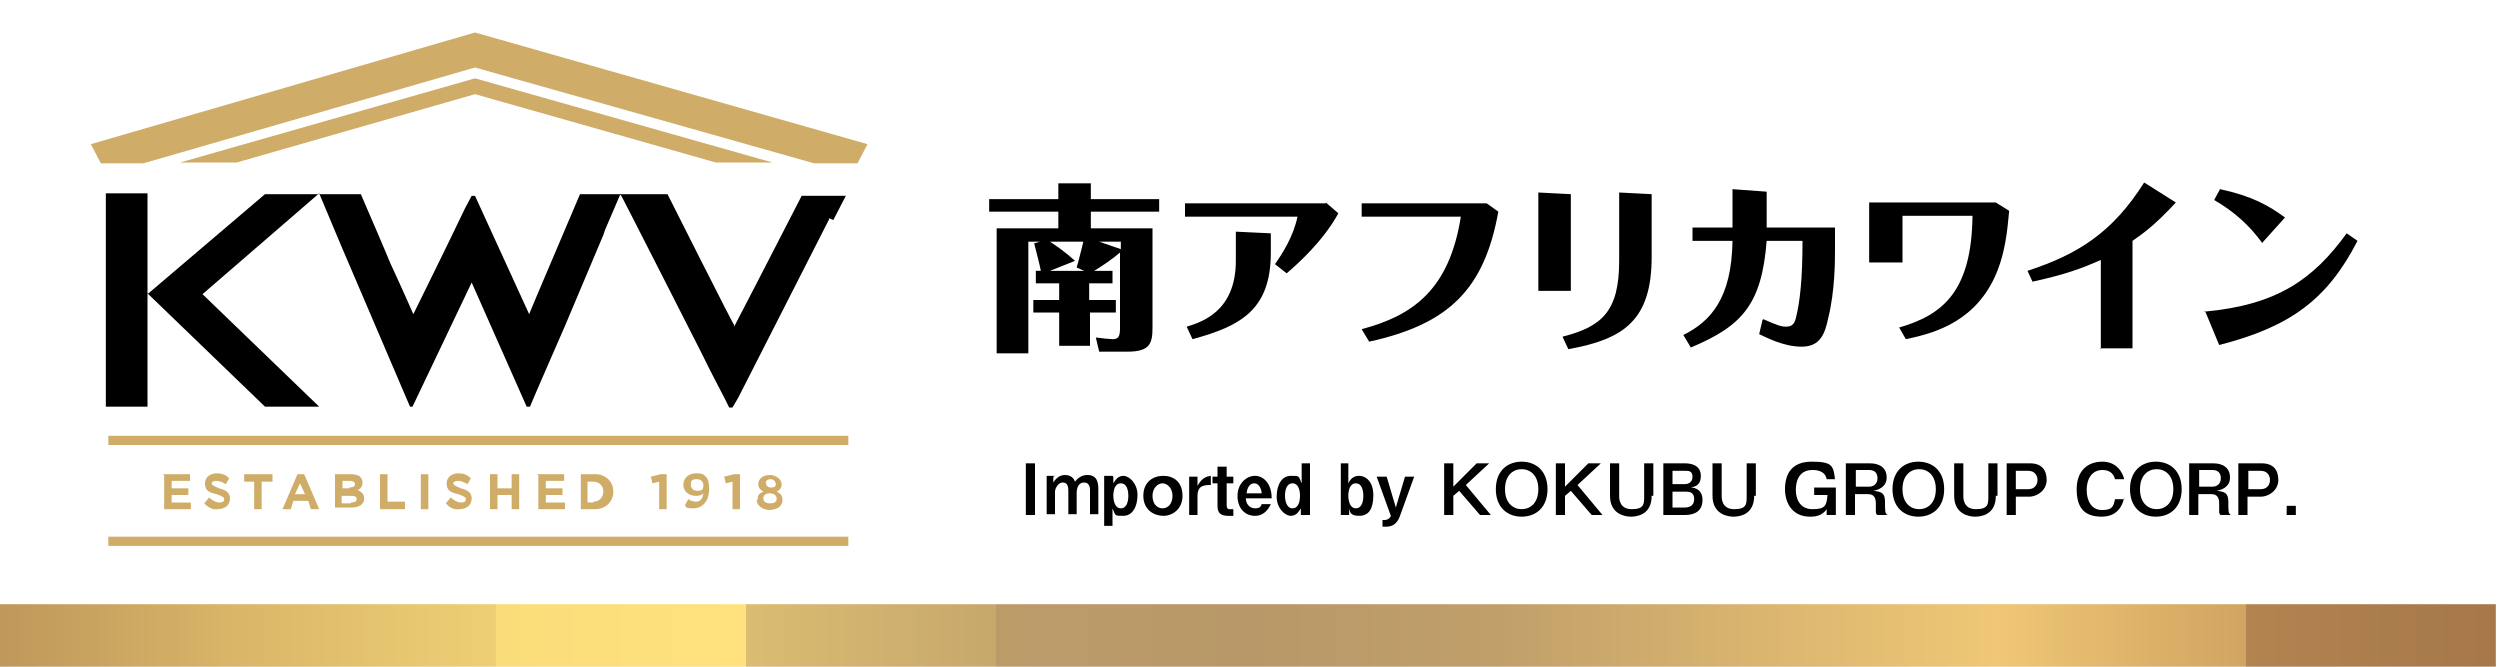
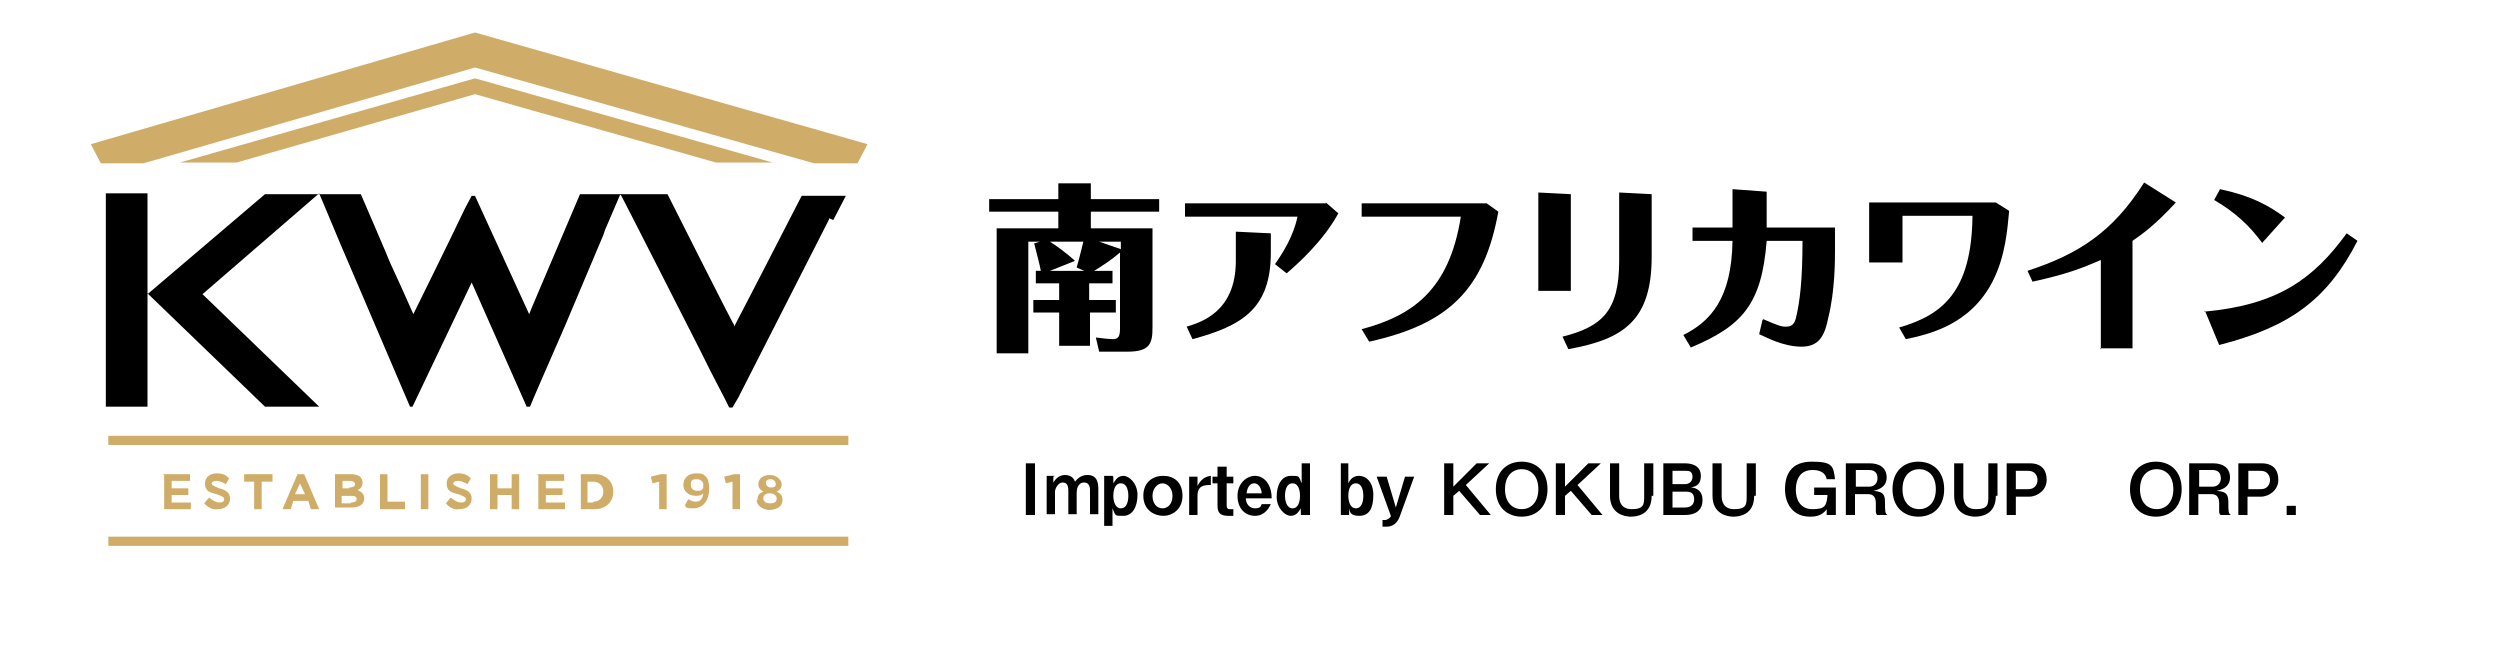
<svg xmlns="http://www.w3.org/2000/svg" id="_レイヤー_1" data-name="レイヤー 1" width="300" height="80" version="1.1" viewBox="0 0 300 80">
  <defs>
    <style>
      .cls-1 {
        fill: url(#linear-gradient);
      }

      .cls-1, .cls-2, .cls-3, .cls-4 {
        stroke-width: 0px;
      }

      .cls-2 {
        fill: #000;
      }

      .cls-5 {
        isolation: isolate;
      }

      .cls-3 {
        fill: #cfac67;
      }

      .cls-4 {
        fill: #fff;
      }
    </style>
    <linearGradient id="linear-gradient" x1="-.5" y1="76.5" x2="299.5" y2="76.5" gradientUnits="userSpaceOnUse">
      <stop offset="0" stop-color="#8e5f41" />
      <stop offset="0" stop-color="#9b6e47" />
      <stop offset="0" stop-color="#be975a" />
      <stop offset=".1" stop-color="#dab769" />
      <stop offset=".2" stop-color="#eecf74" />
      <stop offset=".2" stop-color="#fadd7a" />
      <stop offset=".3" stop-color="#ffe27d" />
      <stop offset=".3" stop-color="#f5d87a" />
      <stop offset=".3" stop-color="#dabc72" />
      <stop offset=".4" stop-color="#c7a86c" />
      <stop offset=".4" stop-color="#bb9c69" />
      <stop offset=".5" stop-color="#b89868" />
      <stop offset=".6" stop-color="#c09f6a" />
      <stop offset=".7" stop-color="#d9b46f" />
      <stop offset=".8" stop-color="#efc775" />
      <stop offset=".9" stop-color="#d0a562" />
      <stop offset=".9" stop-color="#b18450" />
      <stop offset="1" stop-color="#a6784a" />
    </linearGradient>
  </defs>
  <g id="_レイヤー_1-2" data-name="レイヤー 1">
    <rect class="cls-4" x="-.8" y="-9.8" width="303.6" height="99.6" />
  </g>
-   <rect class="cls-1" x="-.5" y="72.5" width="300" height="8" />
  <g class="cls-5">
    <path class="cls-2" d="M130.8,36h3.1v1.5h-3.1v4h-3.7v-4h-3.1v-1.5h3.1v-2h-2.8v-1.5h.6c-.2-1-.3-1.3-.8-3.3l.7-.2h-1.4v13.4h-3.8v-15h7.4v-2h-8.3v-1.5h8.3v-1.9h3.9v1.9h8.2v1.5h-8.2v2h7.4v11.9c0,1.9-.3,2.9-3,2.9h-3.4l-.4-1.7c.8.1,1.7.2,2,.2.7,0,.9-.3.9-1.3v-9.1c-.8.7-2.1,1.6-3.1,2.2h2.2v1.5h-2.8v2ZM130.1,32.5l-.9-.4c.4-1.4.7-2.7.8-3.1h-4c.9.6,1.9,1.3,3,2.3l-3,1.2h4.1ZM134.5,29.9v-.9h-2.6l2.6.9Z" />
    <path class="cls-2" d="M159.1,24.3l1.5,1.3c-1.8,3.3-4.8,6-6.2,7.2l-1.4-1.1c.9-1.3,2.2-3.3,2.7-5.7h-13.5v-1.6h16.9ZM152.5,28v2.3c0,6.8-3.5,8.8-9.4,10.4l-.7-1.5c1.6-.5,5.9-1.7,5.9-7.9v-3.5l4.2.2Z" />
    <path class="cls-2" d="M179.8,25.4c-1.7,9.4-6,13.5-15.5,15.6l-.9-1.5c6-1.6,10.5-4.6,11.9-13.5h-11.9v-1.6h15l1.4,1Z" />
    <path class="cls-2" d="M188.5,23.3v11.6h-3.9v-11.8l3.9.2ZM198.2,23.2v7.6c0,7.6-3.3,9.9-10,11.1l-.7-1.5c4.7-1.2,6.8-3,6.8-9.1v-8.2l3.9.2Z" />
    <path class="cls-2" d="M211.6,38.3c1.6.7,2.1.9,2.7.9s1-.2,1.2-1c.5-2,.8-4.7.8-9.3h-4.3c-.6,7.6-2.9,10.2-9.1,12.8l-.9-1.5c3.2-1.6,5.8-4.3,5.9-11.3h-4.8v-1.6h4.8v-4.6l4.1.3v4.3h8.2v2.6c0,1.3,0,5-.8,8.2-.4,2-1,3.5-3.2,3.5s-4.2-1.1-5.1-1.5l.4-1.7Z" />
    <path class="cls-2" d="M239.5,24.3l1.6,1c-.2,2-.4,5.4-2,8.5-2.7,5.2-7.6,6.3-10.4,6.9l-.8-1.4c5.2-1.5,8.7-4.3,8.8-13.4h-8.4v5.6h-4v-7.2h15.3Z" />
    <path class="cls-2" d="M252.1,41.9v-10.7c-2.3,1-4.1,1.7-8.2,2.6l-.6-1.3c6.1-2,10.2-4.6,14-10.6l3.8,2.4c-2.5,2.7-3.9,3.7-5.2,4.6v12.9h-3.9Z" />
    <path class="cls-2" d="M264.5,37.4c8.8-.8,13.1-3.9,17.1-9.4l1.3.9c-3.6,7-8,10.3-16.6,12.5l-1.7-4.1ZM271.5,29.2c-1.6-2.2-3.4-3.8-5.8-5.2l.7-1.3c3.8.8,5.9,2,7.8,3.4l-2.7,3Z" />
  </g>
  <g>
    <path class="cls-3" d="M101.8,64.4H13v1.1h88.8v-1.1ZM101.8,52.3H13v1.1h88.8v-1.1ZM57,11.3l28.9,8.2h6.8l-35.7-10.1-35.4,10.1h6.8l28.6-8.2ZM104.1,17.3L57,3.9,10.9,17.3l1.2,2.3h5.1l39.8-11.5,40.7,11.5h5.2l1.2-2.3ZM19.6,56.9h3.2v.8h-2.2v.9h2v.8h-2v.9h2.3v.8h-3.2v-4.1h-.1ZM24.5,60.4l.6-.7c.3.3.8.6,1.2.6s.6-.1.6-.4h0c0-.2-.1-.3-.9-.6-.9-.2-1.4-.4-1.4-1.3h0c0-.8.7-1.2,1.4-1.2s1.1.2,1.5.6l-.4.7c-.3-.2-.8-.4-1.1-.4s-.6.1-.6.3h0c0,.2.2.3.9.6.9.2,1.3.6,1.3,1.2h0c0,.9-.7,1.3-1.5,1.3-.4.1-1-.1-1.5-.6M30.6,57.8h-1.3v-.9h3.4v.9h-1.3v3.3h-.9v-3.3h.1ZM35.6,56.9h.9l1.8,4.2h-1l-.3-1h-1.8l-.3,1h-1l1.8-4.2ZM36.6,59.3l-.6-1.3-.6,1.3h1.1ZM40.1,56.9h2c.4,0,.9.1,1.1.3s.3.4.3.7h0c0,.4-.2.8-.6.9.4.2.8.4.8,1h0c0,.8-.7,1.1-1.5,1.1h-2v-4h-.1ZM41.9,58.5c.4,0,.7-.1.7-.4h0c0-.2-.2-.4-.6-.4h-.9v.9h.8ZM42.1,60.3c.4,0,.7-.1.7-.4h0c0-.3-.2-.4-.7-.4h-1.1v.9h1.1ZM45.6,56.9h.9v3.3h2.1v.9h-3v-4.2h0ZM50.5,56.9h.9v4.2h-.9v-4.2ZM53.5,60.4l.6-.7c.3.3.8.6,1.2.6s.6-.1.6-.4h0c0-.2-.1-.3-.9-.6-.9-.2-1.4-.4-1.4-1.3h0c0-.8.7-1.2,1.4-1.2s1.1.2,1.5.6l-.4.7c-.3-.2-.8-.4-1.1-.4s-.6.1-.6.3h0c0,.2.2.3.9.6.9.2,1.3.6,1.3,1.2h0c0,.9-.7,1.3-1.5,1.3-.4.1-1.1-.1-1.5-.6M58.8,56.9h.9v1.7h1.7v-1.7h.9v4.2h-.9v-1.7h-1.7v1.7h-.9v-4.2ZM64.5,56.9h3.2v.8h-2.2v.9h2v.8h-2v.9h2.3v.8h-3.2v-4.1h-.1ZM69.7,56.9h1.7c1.3,0,2.2.9,2.2,2.1h0c0,1.2-.9,2.1-2.2,2.1h-1.7v-4.2ZM71.2,60.2c.8,0,1.2-.6,1.2-1.2h0c0-.8-.6-1.2-1.2-1.2h-.7v2.5h.7ZM79.1,57.8l-.8.2-.2-.8,1.2-.3h.7v4.2h-.9v-3.3ZM82.2,60.6l.4-.7c.3.2.6.3.9.3.6,0,.8-.4.9-1-.2.2-.4.3-.9.3-.9,0-1.5-.6-1.5-1.3h0c0-.9.7-1.4,1.5-1.4s.9.1,1.2.4c.3.3.4.8.4,1.5h0c0,1.3-.7,2.3-1.9,2.3s-.8-.2-1.1-.6M84.4,58.2h0c0-.3-.2-.7-.8-.7s-.7.2-.7.7h0c0,.3.2.7.8.7s.7-.2.7-.7M87.9,57.8l-.8.2-.2-.8,1.2-.3h.7v4.2h-.9v-3.3ZM90.9,60h0c0-.6.2-.8.7-1-.3-.2-.6-.4-.6-.9h0c0-.7.6-1.1,1.4-1.1s1.4.6,1.4,1.1h0c0,.4-.2.7-.6.9.4.2.7.4.7,1h0c0,.8-.7,1.2-1.7,1.2-.8-.1-1.4-.6-1.4-1.2M93.2,59.8h0c0-.3-.3-.6-.8-.6s-.8.2-.8.6h0c0,.3.2.6.8.6s.8-.2.8-.6M93.1,58.1h0c0-.2-.2-.6-.6-.6s-.6.2-.6.4h0c0,.3.2.6.6.6s.6-.1.6-.4" />
    <path class="cls-2" d="M100,26.4l1.5-2.9h-5.3l-5.2,10.1-2.8,5.4h0v.2c-.1,0-8.1-15.9-8.1-15.9h-10.5l-5.1,12c-.6,1.4-1,2.4-1,2.4,0,0-6.1-13.3-6.5-14.2h-.4l-.8,1.5c-1.8,3.8-6.2,12.7-6.2,12.7,0,0-1.4-3.2-2.8-6.2h0c0-.1-3.5-8.2-3.5-8.2h-11.5l-14.1,12v-12.1h-5v25.6h5v-13.6l14.1,13.6h6.5l-14-13.5,14-12.1,2.6,6.2,1.5,3.5h0l6.8,15.9h.3l7.1-14.9,6.6,14.9h.4c.1-.3,2.1-4.9,4.2-9.7l4.6-10.9h0l.2-.6,1.8-4.2h.1c0-.1,9.6,18.8,9.6,18.8,1.5,3.1,2.9,5.6,3.4,6.7h.4l.7-1.2,10.9-21.4c-.1-.1,0-.1,0-.1h0" />
  </g>
  <g>
    <path class="cls-2" d="M124.2,55.6v6.2h-1.1v-6.2h1.1Z" />
    <path class="cls-2" d="M126.4,57.2v.7c.2-.3.6-.9,1.4-.9s1.1.5,1.2.8c.6-.8,1.3-.8,1.5-.8,1.2,0,1.3,1,1.3,1.7v3h-1v-2.9c0-.5-.2-.9-.7-.9-.8,0-.9.9-.9,1.2v2.6h-1v-2.8c0-.7-.2-1-.7-1s-.9.7-.9,1.1v2.7h-1v-4.6h1Z" />
    <path class="cls-2" d="M133.6,57.2v.8c.2-.3.5-.9,1.2-.9s1.7.9,1.7,2.3-.6,2.5-1.7,2.5-.9,0-1.3-.9v2.1h-1v-6h1ZM133.6,59.5c0,.6.2,1.5.9,1.5s.9-.8.9-1.5-.2-1.5-.9-1.5-.9.8-.9,1.5Z" />
    <path class="cls-2" d="M141.9,59.5c0,1.6-1.2,2.4-2.3,2.4s-2.4-.7-2.4-2.4,1.2-2.4,2.4-2.4,2.3.7,2.3,2.4ZM138.3,59.5c0,.9.5,1.5,1.2,1.5s1.2-.6,1.2-1.5-.6-1.5-1.2-1.5-1.2.6-1.2,1.5Z" />
    <path class="cls-2" d="M143.7,57.2v1.1c.4-.7.8-1.1,1.6-1.2v1.1c-.7,0-1.6,0-1.6,1.3v2.3h-1v-4.6h1Z" />
    <path class="cls-2" d="M147.2,56v1.2h.8v.8h-.8v2.6c0,.1,0,.5.3.5h.5v.8h-.6c-1,0-1.3-.4-1.3-1.2v-2.7h-.6v-.8h.6v-1.2h1Z" />
    <path class="cls-2" d="M149.5,59.8c0,.6.4,1.2,1.1,1.2s.7-.3.8-.5h1.1c-.2.4-.7,1.4-1.9,1.4s-2.1-.9-2.1-2.4,1.1-2.4,2.1-2.4,2,.9,2,2.7h-3ZM151.4,59.2c0-.3-.2-1.2-.9-1.2s-.9.9-.9,1.2h1.9Z" />
    <path class="cls-2" d="M157.1,61.8h-1v-.8c-.2.3-.5.9-1.2.9s-1.7-.9-1.7-2.3.6-2.5,1.7-2.5.9,0,1.3.9v-2.4h1v6.2ZM154.2,59.5c0,.6.2,1.5.9,1.5s.9-.8.9-1.5-.2-1.5-.9-1.5-.9.8-.9,1.5Z" />
    <path class="cls-2" d="M161.8,55.6v2.4c.4-.9,1.1-.9,1.3-.9.8,0,1.7.7,1.7,2.3s-.5,2.5-1.7,2.5-1.1-.6-1.2-.9v.8h-1v-6.2h1ZM161.8,59.5c0,.6.2,1.5.9,1.5s.9-.8.9-1.5-.2-1.5-.9-1.5-.9.8-.9,1.5Z" />
    <path class="cls-2" d="M166.4,57.2l1.1,3.7,1.1-3.7h1.1l-1.7,4.7c-.3.9-.9,1.3-1.6,1.3s-.4,0-.5,0v-.8c.2,0,.3,0,.3,0,.3,0,.7-.3.7-.5l-1.7-4.7h1.1Z" />
    <path class="cls-2" d="M174.4,55.6v2.8l2.8-2.8h1.5l-2.8,2.6,3,3.6h-1.3l-2.5-2.9-.7.6v2.3h-1.1v-6.2h1.1Z" />
    <path class="cls-2" d="M185.7,58.7c0,2.2-1.4,3.3-3.1,3.3s-3.1-1.1-3.1-3.3,1.4-3.3,3.1-3.3,3.1,1.1,3.1,3.3ZM180.6,58.7c0,1.7,1,2.4,2,2.4s2-.7,2-2.4-1-2.4-2-2.4-2,.7-2,2.4Z" />
    <path class="cls-2" d="M187.8,55.6v2.8l2.8-2.8h1.5l-2.8,2.6,3,3.6h-1.3l-2.5-2.9-.7.6v2.3h-1.1v-6.2h1.1Z" />
    <path class="cls-2" d="M198.2,59.5c0,2.3-1.8,2.5-2.5,2.5s-2.5-.3-2.5-2.5v-3.9h1.1v3.9c0,.3,0,1.6,1.5,1.6s1.5-.6,1.5-1.6v-3.9h1.1v3.9Z" />
    <path class="cls-2" d="M202.2,55.6c.7,0,1.9.2,1.9,1.5s-.9,1.3-1.2,1.4c.4,0,1.4.2,1.4,1.5s-.9,1.8-2.1,1.8h-2.6v-6.2h2.6ZM200.7,56.5v1.6h1.4c.5,0,1-.2,1-.9s-.5-.7-.8-.7h-1.5ZM200.7,60.9h1.5c.5,0,1.1-.2,1.1-1s-.5-.9-1-.9h-1.6v1.9Z" />
    <path class="cls-2" d="M210.5,59.5c0,2.3-1.8,2.5-2.5,2.5s-2.5-.3-2.5-2.5v-3.9h1.1v3.9c0,.3,0,1.6,1.5,1.6s1.5-.6,1.5-1.6v-3.9h1.1v3.9Z" />
    <path class="cls-2" d="M219.2,57.5c-.2-1.1-1.4-1.1-1.7-1.1-1.9,0-2,1.8-2,2.4,0,1.1.5,2.3,2,2.3s1.7-.4,1.8-1.7h-1.6v-.9h2.6v3.3h-1.1v-.7c-.6.9-1.6.9-2,.9-2.1,0-3-1.6-3-3.3s.7-3.3,3.2-3.3,2.6.5,2.8,2.1h-1.1Z" />
    <path class="cls-2" d="M224.4,55.6c1.1,0,2,.5,2,1.7s-1.1,1.5-1.6,1.6c.9.1,1.4.2,1.4,1.3,0,1.2,0,1.4.3,1.6h-1.2c-.1,0-.2-.2-.2-.4v-1c0-.6-.2-1.1-.9-1.1h-1.6v2.5h-1.1v-6.2h2.7ZM222.7,58.4h1.6c.6,0,1-.4,1-1s-.3-1-1-1h-1.6v1.9Z" />
    <path class="cls-2" d="M233.3,58.7c0,2.2-1.4,3.3-3.1,3.3s-3.1-1.1-3.1-3.3,1.4-3.3,3.1-3.3,3.1,1.1,3.1,3.3ZM228.3,58.7c0,1.7,1,2.4,2,2.4s2-.7,2-2.4-1-2.4-2-2.4-2,.7-2,2.4Z" />
    <path class="cls-2" d="M239.5,59.5c0,2.3-1.8,2.5-2.5,2.5s-2.5-.3-2.5-2.5v-3.9h1.1v3.9c0,.3,0,1.6,1.5,1.6s1.5-.6,1.5-1.6v-3.9h1.1v3.9Z" />
    <path class="cls-2" d="M243.6,55.6c1.4,0,2,.8,2,2s-1.1,2-2.1,2h-1.6v2.2h-1.1v-6.2h2.7ZM241.9,58.7h1.5c.8,0,1.1-.6,1.1-1.1s-.3-1.1-1.1-1.1h-1.5v2.2Z" />
-     <path class="cls-2" d="M254.9,59.7c-.1.5-.5,2.3-2.7,2.3s-3-1.2-3-3.3,1.2-3.3,3.1-3.3,2.5,1.6,2.6,2.1h-1.1c-.2-.8-.8-1.1-1.5-1.1-1.3,0-1.9,1.1-1.9,2.4s.6,2.4,1.8,2.4,1.4-.3,1.6-1.3h1.1Z" />
    <path class="cls-2" d="M261.8,58.7c0,2.2-1.4,3.3-3.1,3.3s-3.1-1.1-3.1-3.3,1.4-3.3,3.1-3.3,3.1,1.1,3.1,3.3ZM256.8,58.7c0,1.7,1,2.4,2,2.4s2-.7,2-2.4-1-2.4-2-2.4-2,.7-2,2.4Z" />
    <path class="cls-2" d="M265.6,55.6c1.1,0,2,.5,2,1.7s-1.1,1.5-1.6,1.6c.9.1,1.4.2,1.4,1.3,0,1.2,0,1.4.3,1.6h-1.2c-.1,0-.2-.2-.2-.4v-1c0-.6-.2-1.1-.9-1.1h-1.6v2.5h-1.1v-6.2h2.7ZM263.9,58.4h1.6c.6,0,1-.4,1-1s-.3-1-1-1h-1.6v1.9Z" />
    <path class="cls-2" d="M271.4,55.6c1.4,0,2,.8,2,2s-1.1,2-2.1,2h-1.6v2.2h-1.1v-6.2h2.7ZM269.8,58.7h1.5c.8,0,1.1-.6,1.1-1.1s-.3-1.1-1.1-1.1h-1.5v2.2Z" />
    <path class="cls-2" d="M275.5,60.7v1.1h-1.1v-1.1h1.1Z" />
  </g>
</svg>